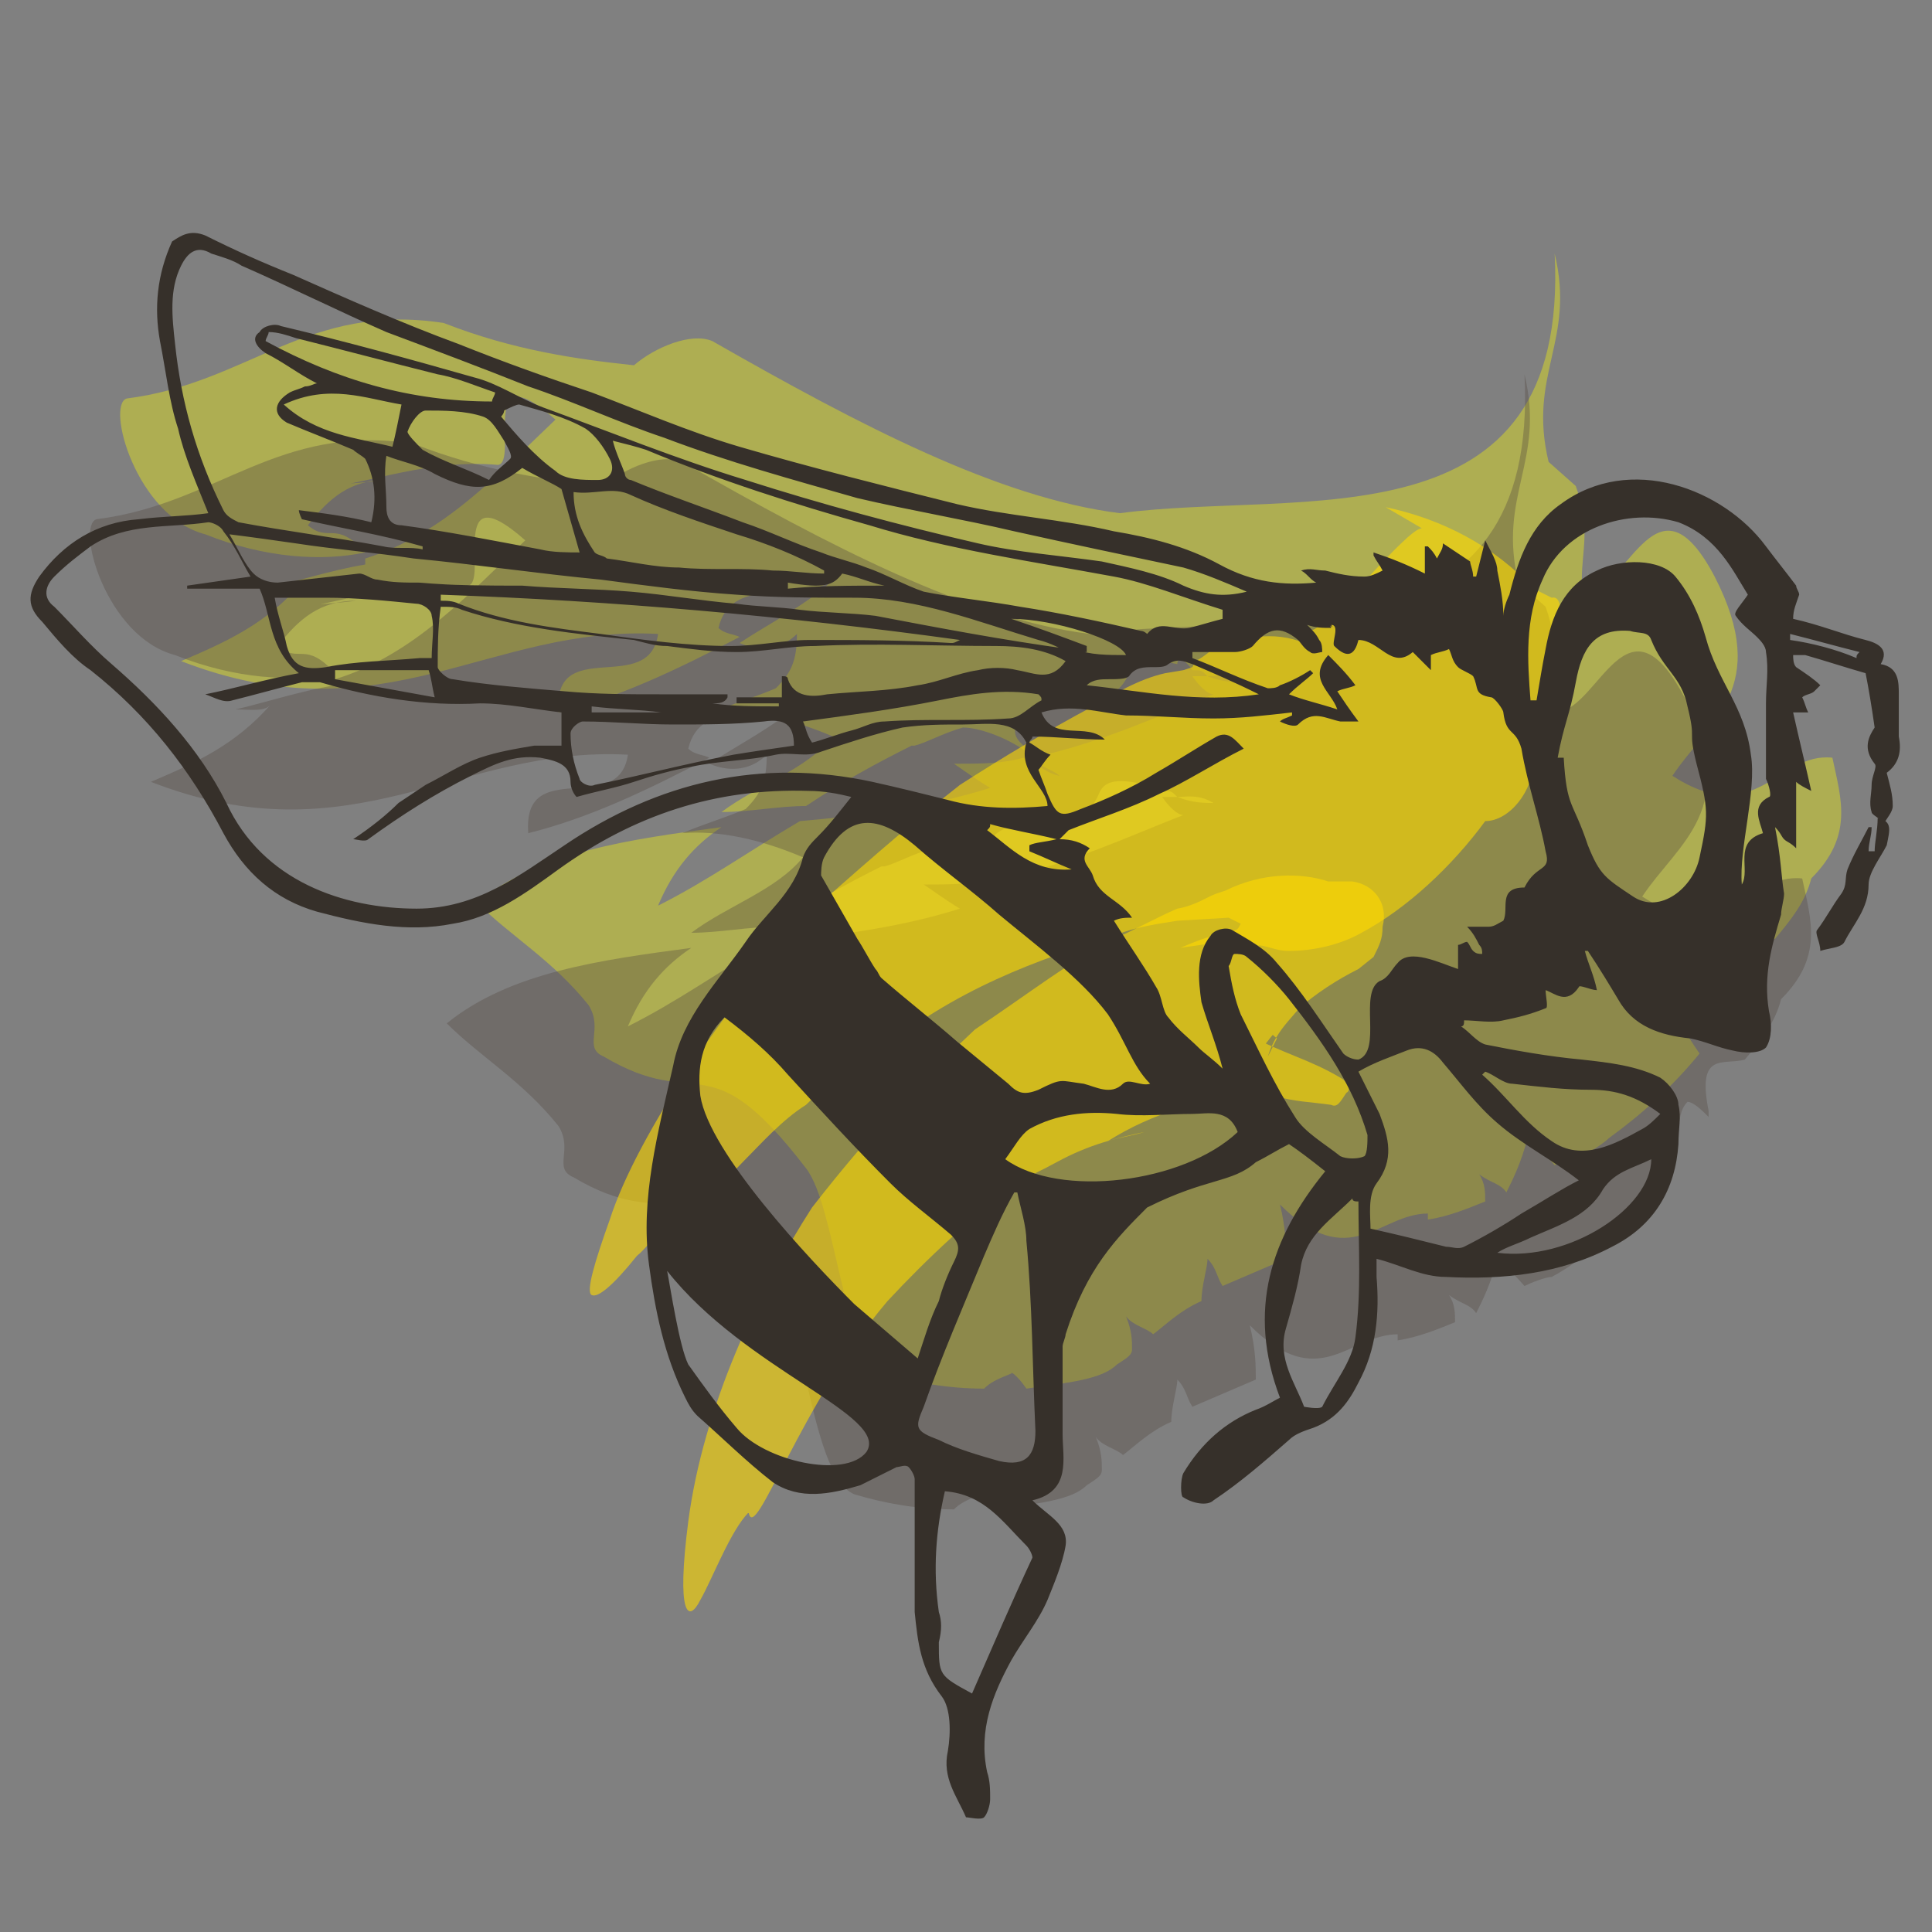
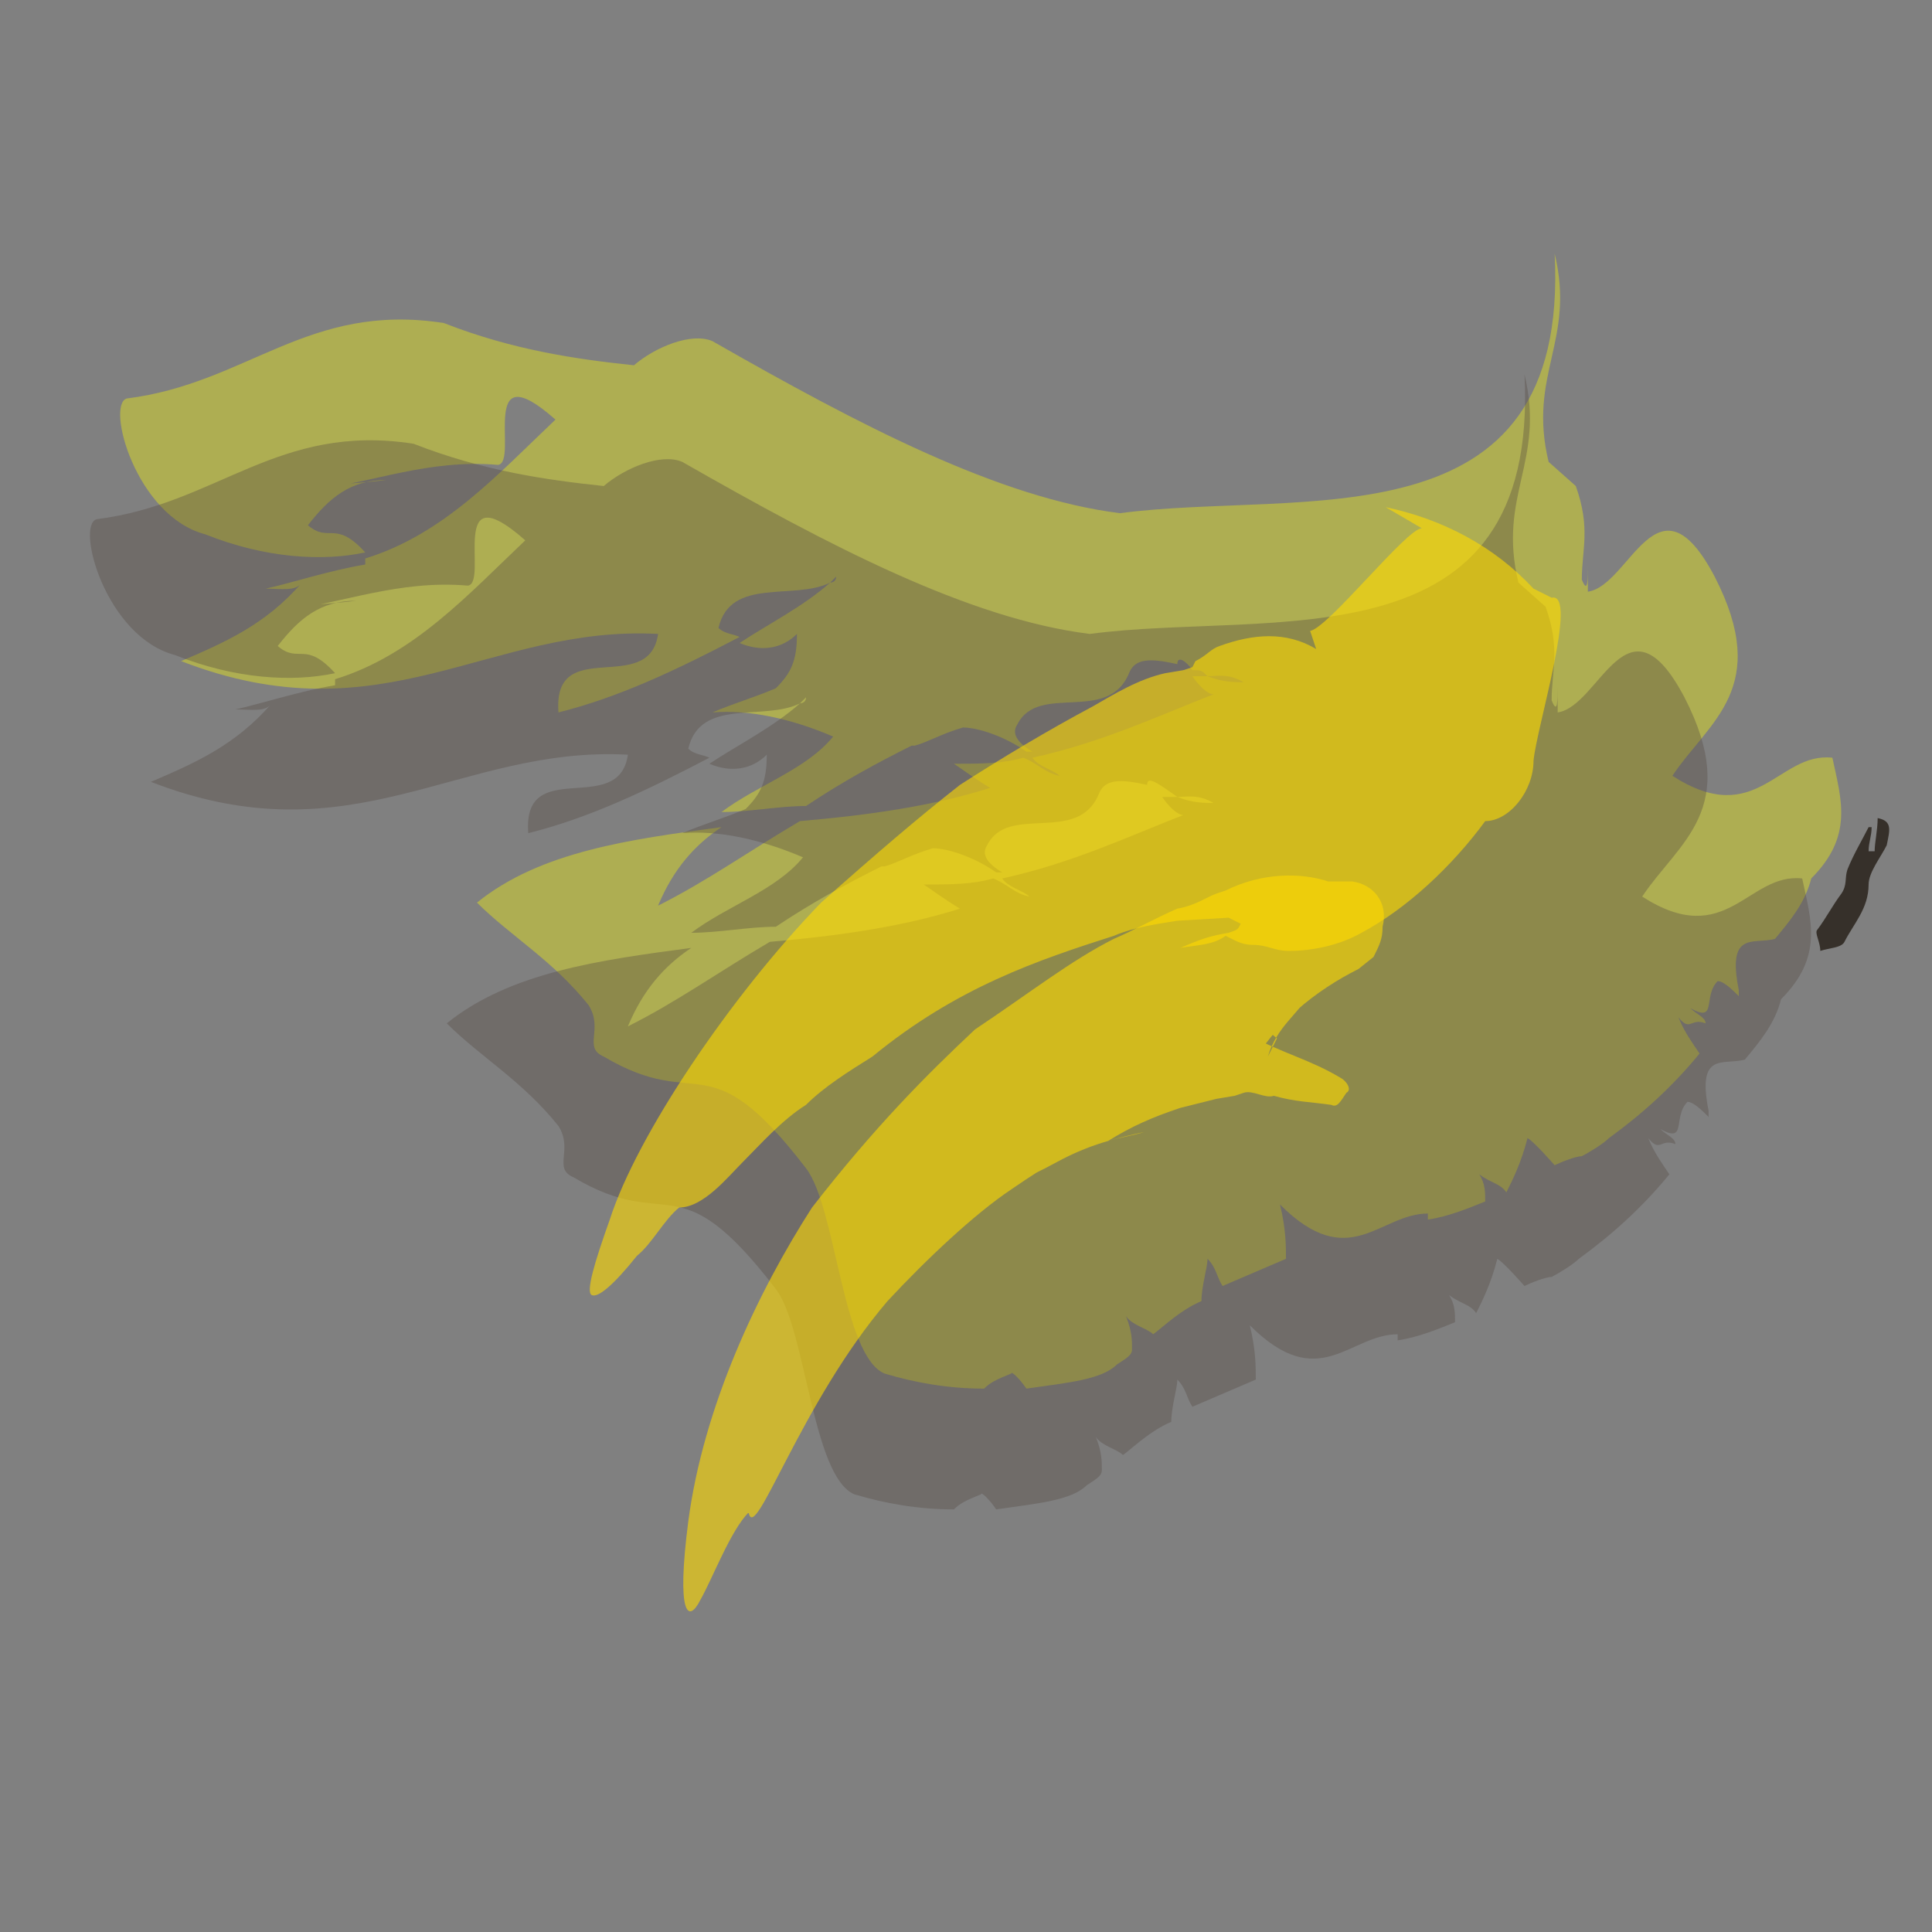
<svg xmlns="http://www.w3.org/2000/svg" version="1.1" id="Layer_1" x="0px" y="0px" viewBox="0 0 64 64" style="enable-background:new 0 0 64 64;" xml:space="preserve">
  <rect x="0" y="0" width="64" height="64" fill="#808080" stroke="none" />
  <style type="text/css">
	.st0{display:none;}
	.st1{display:inline;fill:#ECE9E0;}
	.st2{opacity:0.6;}
	.st3{fill:#FFFF00;}
	.st4{fill:#534741;}
	.st5{opacity:0.6;fill:#FFDA00;enable-background:new    ;}
	.st6{fill:#36302A;}
</style>
  <g id="background" class="st0">
    <rect x="-1" class="st1" width="66" height="66" />
  </g>
  <g id="Layer_2">
    <g id="color">
      <g class="st2">
        <g class="st2">
          <g>
            <g>
              <g>
                <path class="st3" d="M60,29.1c-0.2,0.8-0.7,1.4-1.2,2c-0.7,0.2-1.6-0.3-1.2,1.7V33c-0.2-0.2-0.5-0.5-0.7-0.5         c-0.5,0.5,0,1.4-0.9,0.9c0.2,0.2,0.5,0.3,0.5,0.5c-0.5-0.2-0.5,0.3-0.9-0.2c0.2,0.5,0.5,0.9,0.7,1.2c-0.9,1.1-1.9,2-3,2.8         c-0.2,0.2-0.7,0.5-0.9,0.6c-0.2,0-0.7,0.2-0.9,0.3c0,0-0.7-0.8-0.9-0.9c-0.2,0.8-0.5,1.4-0.7,1.8c-0.2-0.3-0.5-0.3-0.9-0.6         c0.2,0.3,0.2,0.6,0.2,0.9c-0.5,0.2-1.2,0.5-1.9,0.6v-0.2c-1.6,0-2.6,2-4.9-0.3c0.2,0.8,0.2,1.4,0.2,1.8         c-0.7,0.3-1.4,0.6-2.1,0.9c-0.2-0.3-0.2-0.6-0.5-0.9c0,0.3-0.2,0.9-0.2,1.4c-0.7,0.3-1.2,0.8-1.6,1.1         c-0.2-0.2-0.7-0.3-0.9-0.6c0.2,0.5,0.2,0.8,0.2,1.1c0,0.2-0.2,0.3-0.5,0.5c-0.5,0.5-1.6,0.6-3,0.8c-0.2-0.3-0.5-0.6-0.5-0.5         c-0.5,0.2-0.7,0.3-0.9,0.5c-1.2,0-2.3-0.2-3.3-0.5c-1.4-0.6-1.6-5.5-2.6-6.8c-3.3-4.3-3.5-1.8-6.7-3.7         c-0.7-0.3,0-0.9-0.5-1.7c-1.2-1.5-2.6-2.3-3.7-3.4c2.1-1.7,5.1-2.1,8.1-2.5C23,28,22.3,28.8,21.8,30c1.6-0.8,3-1.8,4.7-2.8         c2.3-0.2,4.4-0.5,6.3-1.1c-0.5-0.3-0.9-0.6-1.2-0.8c0.9,0,1.6,0,2.3-0.2c0.5,0.2,0.7,0.5,1.2,0.6c-0.2-0.2-0.7-0.3-0.9-0.6         c2.3-0.5,4.2-1.4,6-2.1c-0.2,0-0.5-0.3-0.7-0.6c0.2,0,0.2,0,0.5,0c0.5,0.2,0.9,0.2,1.2,0.2c-0.5-0.3-0.9-0.2-1.2-0.2         c-0.2-0.2-0.2-0.2-0.5-0.2C39.3,21.9,39,21.7,39,22c-0.9-0.2-1.4-0.2-1.6,0.3c-0.7,1.7-3,0.3-3.7,1.7c-0.2,0.3,0,0.6,0.5,0.9         H34c-0.7-0.5-1.6-0.8-2.1-0.8c-0.7,0.2-1.2,0.5-1.6,0.6H30h0.2c-1.2,0.6-2.3,1.2-3.5,2c-0.9,0-1.9,0.2-2.8,0.2         c1.2-0.9,2.8-1.4,3.7-2.5c-1.4-0.6-2.8-0.9-4-0.8c0.7-0.3,1.4-0.5,2.1-0.8c0.5-0.5,0.7-0.9,0.7-1.8c-0.5,0.5-1.2,0.6-1.9,0.3         c0.9-0.6,2.1-1.2,3-2c0,0,0.2,0,0.2-0.2l-0.2,0.2c-1.2,0.6-3.3-0.2-3.7,1.5c0.2,0.2,0.5,0.2,0.7,0.3c-2.1,1.1-4,2-6,2.5         c-0.2-2.6,3-0.5,3.3-2.6c-5.6-0.3-9.1,3.5-15.8,0.9c1.4-0.6,2.8-1.2,4-2.6c-0.2,0.3-0.7,0.2-1.2,0.2c0.9-0.2,2.1-0.6,3.3-0.8         c0-0.2,0-0.2,0-0.2c2.6-0.8,4.4-2.8,6.3-4.6c-2.6-2.3-1.2,1.4-1.9,1.5c-2.3-0.2-4.2,0.6-6,0.8c0.7-0.2,1.6-0.2,2.3-0.3         c-1.2,0-1.9,0.6-2.6,1.5c0.7,0.6,0.9-0.2,1.9,0.9c-1.4,0.3-3.3,0.2-5.3-0.6c-2.3-0.6-3.3-4.3-2.6-4.5c4-0.5,6-3.2,10.5-2.5         c2.3,0.9,4.4,1.2,6.3,1.4c0.7-0.6,1.9-1.1,2.6-0.8c4.9,2.8,9.5,5.2,13.5,5.7c6-0.8,14.9,1.2,14.4-8.6c0.7,2.9-0.9,4-0.2,6.9         l0.9,0.8c0.5,1.4,0.2,2.1,0.2,3.1c0.2,0.5,0.2,0,0.2-0.5c0,0.5,0,0.5,0,0.9c1.4-0.2,2.3-4.1,4.2-0.5c1.9,3.7-0.2,4.8-1.4,6.6         c2.8,1.8,3.5-0.8,5.3-0.6C61,26.5,61.4,27.7,60,29.1z" />
              </g>
            </g>
          </g>
        </g>
      </g>
      <g class="st2">
        <g class="st2">
          <g>
            <g>
              <g>
-                 <path class="st4" d="M59,33.1c-0.2,0.8-0.7,1.4-1.2,2c-0.7,0.2-1.6-0.3-1.2,1.7V37c-0.2-0.2-0.5-0.5-0.7-0.5         c-0.5,0.5,0,1.4-0.9,0.9c0.2,0.2,0.5,0.3,0.5,0.5c-0.5-0.2-0.5,0.3-0.9-0.2c0.2,0.5,0.5,0.9,0.7,1.2c-0.9,1.1-1.9,2-3,2.8         c-0.2,0.2-0.7,0.5-0.9,0.6c-0.2,0-0.7,0.2-0.9,0.3c0,0-0.7-0.8-0.9-0.9c-0.2,0.8-0.5,1.4-0.7,1.8c-0.2-0.3-0.5-0.3-0.9-0.6         c0.2,0.3,0.2,0.6,0.2,0.9c-0.5,0.2-1.2,0.5-1.9,0.6v-0.2c-1.6,0-2.6,2-4.9-0.3c0.2,0.8,0.2,1.4,0.2,1.8         c-0.7,0.3-1.4,0.6-2.1,0.9c-0.2-0.3-0.2-0.6-0.5-0.9c0,0.3-0.2,0.9-0.2,1.4c-0.7,0.3-1.2,0.8-1.6,1.1         c-0.2-0.2-0.7-0.3-0.9-0.6c0.2,0.5,0.2,0.8,0.2,1.1c0,0.2-0.2,0.3-0.5,0.5c-0.5,0.5-1.6,0.6-3,0.8c-0.2-0.3-0.5-0.6-0.5-0.5         c-0.5,0.2-0.7,0.3-0.9,0.5c-1.2,0-2.3-0.2-3.3-0.5c-1.4-0.6-1.6-5.5-2.6-6.8c-3.3-4.3-3.5-1.8-6.7-3.7         c-0.7-0.3,0-0.9-0.5-1.7c-1.2-1.5-2.6-2.3-3.7-3.4c2.1-1.7,5.1-2.1,8.1-2.5C22,32,21.3,32.8,20.8,34c1.6-0.8,3-1.8,4.7-2.8         c2.3-0.2,4.4-0.5,6.3-1.1c-0.5-0.3-0.9-0.6-1.2-0.8c0.9,0,1.6,0,2.3-0.2c0.5,0.2,0.7,0.5,1.2,0.6c-0.2-0.2-0.7-0.3-0.9-0.6         c2.3-0.5,4.2-1.4,6-2.1c-0.2,0-0.5-0.3-0.7-0.6c0.2,0,0.2,0,0.5,0c0.5,0.2,0.9,0.2,1.2,0.2c-0.5-0.3-0.9-0.2-1.2-0.2         c-0.2-0.2-0.2-0.2-0.5-0.2C38.3,25.9,38,25.7,38,26c-0.9-0.2-1.4-0.2-1.6,0.3c-0.7,1.7-3,0.3-3.7,1.7c-0.2,0.3,0,0.6,0.5,0.9         H33c-0.7-0.5-1.6-0.8-2.1-0.8c-0.7,0.2-1.2,0.5-1.6,0.6H29h0.2c-1.2,0.6-2.3,1.2-3.5,2c-0.9,0-1.9,0.2-2.8,0.2         c1.2-0.9,2.8-1.4,3.7-2.5c-1.4-0.6-2.8-0.9-4-0.8c0.7-0.3,1.4-0.5,2.1-0.8c0.5-0.5,0.7-0.9,0.7-1.8c-0.5,0.5-1.2,0.6-1.9,0.3         c0.9-0.6,2.1-1.2,3-2c0,0,0.2,0,0.2-0.2l-0.2,0.2c-1.2,0.6-3.3-0.2-3.7,1.5c0.2,0.2,0.5,0.2,0.7,0.3c-2.1,1.1-4,2-6,2.5         c-0.2-2.6,3-0.5,3.3-2.6c-5.6-0.3-9.1,3.5-15.8,0.9c1.4-0.6,2.8-1.2,4-2.6c-0.2,0.3-0.7,0.2-1.2,0.2c0.9-0.2,2.1-0.6,3.3-0.8         c0-0.2,0-0.2,0-0.2c2.6-0.8,4.4-2.8,6.3-4.6c-2.6-2.3-1.2,1.4-1.9,1.5c-2.3-0.2-4.2,0.6-6,0.8c0.7-0.2,1.6-0.2,2.3-0.3         c-1.2,0-1.9,0.6-2.6,1.5c0.7,0.6,0.9-0.2,1.9,0.9c-1.4,0.3-3.3,0.2-5.3-0.6c-2.3-0.6-3.3-4.3-2.6-4.5c4-0.5,6-3.2,10.5-2.5         c2.3,0.9,4.4,1.2,6.3,1.4c0.7-0.6,1.9-1.1,2.6-0.8c4.9,2.8,9.5,5.2,13.5,5.7c6-0.8,14.9,1.2,14.4-8.6c0.7,2.9-0.9,4-0.2,6.9         l0.9,0.8c0.5,1.4,0.2,2.1,0.2,3.1c0.2,0.5,0.2,0,0.2-0.5c0,0.5,0,0.5,0,0.9c1.4-0.2,2.3-4.1,4.2-0.5c1.9,3.7-0.2,4.8-1.4,6.6         c2.8,1.8,3.5-0.8,5.3-0.6C60,30.5,60.4,31.7,59,33.1z" />
+                 <path class="st4" d="M59,33.1c-0.2,0.8-0.7,1.4-1.2,2c-0.7,0.2-1.6-0.3-1.2,1.7V37c-0.2-0.2-0.5-0.5-0.7-0.5         c-0.5,0.5,0,1.4-0.9,0.9c0.2,0.2,0.5,0.3,0.5,0.5c-0.5-0.2-0.5,0.3-0.9-0.2c0.2,0.5,0.5,0.9,0.7,1.2c-0.9,1.1-1.9,2-3,2.8         c-0.2,0.2-0.7,0.5-0.9,0.6c-0.2,0-0.7,0.2-0.9,0.3c0,0-0.7-0.8-0.9-0.9c-0.2,0.8-0.5,1.4-0.7,1.8c-0.2-0.3-0.5-0.3-0.9-0.6         c0.2,0.3,0.2,0.6,0.2,0.9c-0.5,0.2-1.2,0.5-1.9,0.6v-0.2c-1.6,0-2.6,2-4.9-0.3c0.2,0.8,0.2,1.4,0.2,1.8         c-0.7,0.3-1.4,0.6-2.1,0.9c-0.2-0.3-0.2-0.6-0.5-0.9c0,0.3-0.2,0.9-0.2,1.4c-0.7,0.3-1.2,0.8-1.6,1.1         c-0.2-0.2-0.7-0.3-0.9-0.6c0.2,0.5,0.2,0.8,0.2,1.1c0,0.2-0.2,0.3-0.5,0.5c-0.5,0.5-1.6,0.6-3,0.8c-0.2-0.3-0.5-0.6-0.5-0.5         c-0.5,0.2-0.7,0.3-0.9,0.5c-1.2,0-2.3-0.2-3.3-0.5c-1.4-0.6-1.6-5.5-2.6-6.8c-3.3-4.3-3.5-1.8-6.7-3.7         c-0.7-0.3,0-0.9-0.5-1.7c-1.2-1.5-2.6-2.3-3.7-3.4c2.1-1.7,5.1-2.1,8.1-2.5C22,32,21.3,32.8,20.8,34c1.6-0.8,3-1.8,4.7-2.8         c2.3-0.2,4.4-0.5,6.3-1.1c-0.5-0.3-0.9-0.6-1.2-0.8c0.9,0,1.6,0,2.3-0.2c0.5,0.2,0.7,0.5,1.2,0.6c-0.2-0.2-0.7-0.3-0.9-0.6         c2.3-0.5,4.2-1.4,6-2.1c-0.2,0-0.5-0.3-0.7-0.6c0.2,0,0.2,0,0.5,0c0.5,0.2,0.9,0.2,1.2,0.2c-0.5-0.3-0.9-0.2-1.2-0.2         C38.3,25.9,38,25.7,38,26c-0.9-0.2-1.4-0.2-1.6,0.3c-0.7,1.7-3,0.3-3.7,1.7c-0.2,0.3,0,0.6,0.5,0.9         H33c-0.7-0.5-1.6-0.8-2.1-0.8c-0.7,0.2-1.2,0.5-1.6,0.6H29h0.2c-1.2,0.6-2.3,1.2-3.5,2c-0.9,0-1.9,0.2-2.8,0.2         c1.2-0.9,2.8-1.4,3.7-2.5c-1.4-0.6-2.8-0.9-4-0.8c0.7-0.3,1.4-0.5,2.1-0.8c0.5-0.5,0.7-0.9,0.7-1.8c-0.5,0.5-1.2,0.6-1.9,0.3         c0.9-0.6,2.1-1.2,3-2c0,0,0.2,0,0.2-0.2l-0.2,0.2c-1.2,0.6-3.3-0.2-3.7,1.5c0.2,0.2,0.5,0.2,0.7,0.3c-2.1,1.1-4,2-6,2.5         c-0.2-2.6,3-0.5,3.3-2.6c-5.6-0.3-9.1,3.5-15.8,0.9c1.4-0.6,2.8-1.2,4-2.6c-0.2,0.3-0.7,0.2-1.2,0.2c0.9-0.2,2.1-0.6,3.3-0.8         c0-0.2,0-0.2,0-0.2c2.6-0.8,4.4-2.8,6.3-4.6c-2.6-2.3-1.2,1.4-1.9,1.5c-2.3-0.2-4.2,0.6-6,0.8c0.7-0.2,1.6-0.2,2.3-0.3         c-1.2,0-1.9,0.6-2.6,1.5c0.7,0.6,0.9-0.2,1.9,0.9c-1.4,0.3-3.3,0.2-5.3-0.6c-2.3-0.6-3.3-4.3-2.6-4.5c4-0.5,6-3.2,10.5-2.5         c2.3,0.9,4.4,1.2,6.3,1.4c0.7-0.6,1.9-1.1,2.6-0.8c4.9,2.8,9.5,5.2,13.5,5.7c6-0.8,14.9,1.2,14.4-8.6c0.7,2.9-0.9,4-0.2,6.9         l0.9,0.8c0.5,1.4,0.2,2.1,0.2,3.1c0.2,0.5,0.2,0,0.2-0.5c0,0.5,0,0.5,0,0.9c1.4-0.2,2.3-4.1,4.2-0.5c1.9,3.7-0.2,4.8-1.4,6.6         c2.8,1.8,3.5-0.8,5.3-0.6C60,30.5,60.4,31.7,59,33.1z" />
              </g>
            </g>
          </g>
        </g>
      </g>
      <path class="st5" d="M40.7,30.4c0.2,0.1,0.2,0.1,0.4,0.2c-0.1,0.2-0.1,0.2-0.4,0.3c-0.6,0.1-0.9,0.2-1.6,0.5    c0.6-0.1,1.1-0.1,1.5-0.4l0.2,0.1c0.2,0.1,0.4,0.2,0.7,0.2c0.5,0,0.7,0.2,1.2,0.2c0.8,0,1.7-0.2,2.4-0.6c1.5-0.8,3-2.2,4.1-3.7    c0.8,0,1.6-1,1.6-2c0.1-1.1,1.5-5.6,0.6-5.4c-0.2-0.1-0.4-0.2-0.6-0.3c-1.3-1.4-3-2.3-4.9-2.7l1.2,0.7c-0.5,0-3.1,3.3-3.7,3.4    l0.2,0.6c-1-0.6-2.1-0.5-3.2-0.1c-0.3,0.1-0.4,0.3-0.8,0.5l-0.1,0.2l0,0l-0.3,0.1l-0.6,0.1c-0.9,0.2-1.7,0.7-2.4,1.1    c-1.5,0.8-3,1.7-4.4,2.6c-1.4,1.1-2.8,2.3-4.6,3.9c-3,3.1-6.1,7.7-7,10.5c-0.5,1.4-0.8,2.4-0.6,2.5c0.2,0.1,0.7-0.3,1.5-1.3    c0.5-0.4,0.9-1.2,1.4-1.6c0.8,0,1.6-1,2.1-1.5c0.6-0.6,1.3-1.4,2.1-1.9c0.6-0.6,1.4-1.1,2.2-1.6c2.8-2.3,5.5-3.2,8-4    c0.7-0.3,1.5-0.4,2.1-0.5L40.7,30.4L40.7,30.4z" />
      <path class="st5" d="M44.4,35.7c-1-0.6-1.9-0.8-3-1.4V34v1.4l0,0c0.8-1.5,2.2-2.6,3.6-3.3l0.5-0.4c0.2-0.4,0.3-0.6,0.3-1    c0.2-0.8-0.3-1.4-1-1.5H44c-0.9-0.3-2.2-0.3-3.4,0.3c0,0,0,0-0.3,0.1C40,29.7,39.6,30,39,30.1c-0.7,0.3-1.4,0.7-2.1,1    c-1.4,0.7-2.8,1.8-4.6,3c-1.6,1.5-3.3,3.2-5.4,5.9c-1.8,2.8-3.6,6.6-4.1,10.4c-0.4,3.1,0,3.4,0.4,2.6c0.4-0.7,1-2.3,1.6-2.9    c0.2,1.1,1.7-3.6,4.6-7c1.3-1.4,2.9-2.9,4.1-3.7c1.3-0.9,2.4-1.5,3.5-2.1c1.9-1.1,4.4-1.7,4.1-2.1c0.2-0.4,0.5-0.9,0.5-1.4    l0.7,0.6c-0.1,0.2-0.2,0.4-0.3,0.6c0.3-1,1-1.4,1.4-2.1l0.8-0.5l-0.6-2.3l-0.5,0.4l0.1,0.3c-1,0.9-1.5,1.8-2.7,2.6    c-2.1,1-4,1.9-6.5,4.1c-1,0.9-1.5,1.8-1.3,1.9c0.2,0.1,1.2-0.3,2.3-0.9c1.1-0.6,2-0.8,2.9-1c-0.3,0.1-0.9,0.2-1.2,0.3    c0.8-0.5,1.5-0.8,2.4-1.1l1.2-0.3l0.6-0.1l0.3-0.1l0,0c0.3-0.1,0.7,0.2,1,0.1c0.7,0.2,1.2,0.2,1.9,0.3c0.2,0.1,0.3-0.1,0.5-0.4    C44.8,36.1,44.6,35.8,44.4,35.7z" />
    </g>
    <g>
      <g>
-         <path class="st6" d="M59.1,29.6c0,0.2-0.1,0.5-0.1,0.7c-0.3,1-0.6,2-0.4,3.2c0.1,0.4,0.1,0.9-0.1,1.2c-0.2,0.2-0.7,0.2-1.1,0.1     c-0.5-0.1-0.9-0.3-1.4-0.4c-1-0.1-1.9-0.4-2.4-1.3c-0.3-0.5-0.6-1-1-1.6h-0.1c0.1,0.4,0.3,0.8,0.4,1.3c-0.2,0-0.6-0.2-0.6-0.1     c-0.4,0.6-0.8,0.2-1.1,0.1c0,0.2,0.1,0.6,0,0.6c-0.5,0.2-0.9,0.3-1.4,0.4c-0.4,0.1-0.9,0-1.3,0c0,0.1,0,0.2-0.1,0.2     c0.3,0.2,0.5,0.5,0.8,0.6c1,0.2,2.1,0.4,3.2,0.5c0.9,0.1,1.8,0.2,2.6,0.6c0.3,0.2,0.6,0.6,0.6,0.9c0.1,0.4,0,0.8,0,1.3     c-0.1,1.5-0.8,2.7-2.2,3.4c-1.7,0.9-3.6,1.1-5.5,1c-0.8,0-1.5-0.4-2.3-0.6c0,0.1,0,0.3,0,0.6c0.1,1.2,0,2.4-0.6,3.5     c-0.3,0.6-0.7,1.2-1.5,1.5c-0.3,0.1-0.6,0.2-0.8,0.4c-0.8,0.7-1.6,1.4-2.5,2c-0.2,0.2-0.7,0.1-1-0.1c-0.1,0-0.1-0.6,0-0.8     c0.6-1,1.4-1.7,2.4-2.1c0.3-0.1,0.6-0.3,0.8-0.4c-1.1-2.9-0.3-5.3,1.5-7.5c-0.5-0.4-0.9-0.7-1.2-0.9c-0.4,0.2-0.7,0.4-1.1,0.6     C40.8,39.2,40,39,38,40c-1,1-2,2-2.7,4.2c0,0.1-0.1,0.3-0.1,0.4c0,1,0,1.9,0,2.9c0,0.8,0.3,1.9-1,2.2c0.5,0.5,1.2,0.8,1.1,1.5     c-0.1,0.6-0.4,1.3-0.6,1.8c-0.3,0.7-0.8,1.3-1.2,2c-0.6,1.1-1.1,2.3-0.8,3.7c0.1,0.3,0.1,0.6,0.1,0.9c0,0.2-0.1,0.5-0.2,0.6     c-0.1,0.1-0.5,0-0.6,0c-0.3-0.7-0.8-1.3-0.6-2.2c0.1-0.6,0.1-1.4-0.2-1.8c-0.7-0.9-0.8-1.8-0.9-2.8c0-1.5,0-2.9,0-4.4     c0-0.1-0.1-0.3-0.2-0.4c-0.1-0.1-0.3,0-0.4,0c-0.4,0.2-0.8,0.4-1.2,0.6c-1,0.3-2,0.5-2.9-0.1c-0.9-0.7-1.7-1.5-2.5-2.2     c-0.2-0.2-0.3-0.4-0.4-0.6c-0.7-1.4-1-2.9-1.2-4.4c-0.3-2.2,0.3-4.4,0.8-6.6c0.3-1.6,1.5-2.8,2.4-4.1c0.6-0.9,1.6-1.6,1.9-2.8     c0.1-0.3,0.3-0.5,0.5-0.7c0.4-0.4,0.7-0.8,1.1-1.3c-0.4-0.1-0.9-0.2-1.4-0.2c-3.1-0.1-5.8,0.8-8.3,2.6c-1.1,0.8-2.2,1.6-3.5,1.8     c-1.5,0.3-3,0-4.5-0.4c-1.4-0.4-2.4-1.3-3.1-2.6c-1.1-2.1-2.5-3.9-4.4-5.4c-0.6-0.4-1.1-1-1.6-1.6c-0.5-0.5-0.5-0.9-0.1-1.5     c0.8-1.1,1.9-1.8,3.3-1.9c0.8-0.1,1.6-0.1,2.3-0.2c-0.4-1-0.8-1.9-1-2.8c-0.3-0.9-0.4-1.9-0.6-2.9C5.1,10.2,5.2,9.1,5.7,8     C6,7.8,6.3,7.6,6.8,7.8c1,0.5,1.9,0.9,2.9,1.3c1.8,0.8,3.6,1.6,5.5,2.3c1.5,0.6,2.9,1.1,4.4,1.6c1.6,0.6,3.2,1.3,4.9,1.8     c2.4,0.7,4.8,1.3,7.2,1.9c1.7,0.4,3.5,0.5,5.2,0.9c1.2,0.2,2.4,0.5,3.5,1.1s2.1,0.7,3.2,0.6c-0.2-0.1-0.3-0.3-0.5-0.4     c0.3-0.1,0.5,0,0.8,0c0.4,0.1,0.8,0.2,1.3,0.2c0.2,0,0.4-0.1,0.6-0.2c-0.1-0.2-0.2-0.3-0.3-0.5v-0.1c0.6,0.2,1.1,0.4,1.7,0.7     c0-0.3,0-0.6,0-0.9h0.1c0.1,0.1,0.2,0.2,0.3,0.4c0.1-0.2,0.2-0.3,0.2-0.5c0.3,0.2,0.6,0.4,0.9,0.6c0,0.1,0.1,0.3,0.1,0.5h0.1     c0.1-0.4,0.2-0.8,0.3-1.2c0.2,0.4,0.4,0.7,0.4,1c0.1,0.5,0.2,1,0.2,1.5c0-0.2,0.1-0.5,0.2-0.7c0.3-1.2,0.7-2.3,1.7-3     c2.3-1.7,5.4-0.5,6.8,1.4c0.3,0.4,0.7,0.9,1,1.3c0,0.1,0.1,0.2,0.1,0.3c-0.1,0.3-0.2,0.5-0.2,0.8c0.9,0.2,1.6,0.5,2.4,0.7     c0.4,0.1,0.8,0.3,0.5,0.8c0.6,0.1,0.6,0.6,0.6,1c0,0.5,0,1,0,1.4c0.1,0.5,0,0.9-0.4,1.2c0.1,0.4,0.2,0.7,0.2,1.1     c0,0.2-0.2,0.4-0.3,0.6C62.3,27.1,62,27,62,26.9c-0.1-0.3,0-0.6,0-0.9s0.2-0.6,0.1-0.7c-0.4-0.5-0.2-0.9,0-1.2     c-0.1-0.7-0.2-1.3-0.3-1.8c-0.7-0.2-1.3-0.4-2-0.6c-0.1,0-0.3,0-0.4,0c0,0.1,0,0.3,0.1,0.4c0.3,0.2,0.6,0.4,0.8,0.6     c-0.1,0.1-0.1,0.1-0.2,0.2C60,23,59.8,23,59.7,23.1c0.1,0.2,0.1,0.3,0.2,0.5c-0.2,0-0.3,0-0.5,0c0.2,0.9,0.4,1.7,0.6,2.6     c-0.2-0.1-0.4-0.2-0.5-0.3c0,0.7,0,1.4,0,2.2c-0.2-0.2-0.3-0.2-0.4-0.3c-0.1-0.1-0.1-0.2-0.3-0.4C59,28.4,59,29,59.1,29.6z      M37.3,21.7c-0.2-0.5-2.4-1.2-3.8-1.2c0.9,0.3,1.7,0.6,2.5,0.9c0,0.1,0,0.1,0,0.2c-0.2,0-0.3,0.1-0.5,0.1     c-0.3-0.2-0.7-0.4-1.1-0.5c-2-0.6-4-1.4-6.1-1.4c-1.3,0-2.6,0-3.9-0.1c-1.5-0.1-3-0.3-4.5-0.5c-2.1-0.2-4.1-0.5-6.2-0.7     c-1.3-0.2-2.6-0.3-3.9-0.5c-0.7-0.1-1.4-0.2-2.2-0.3c0.3,0.5,0.5,1,0.8,1.3c0.2,0.2,0.5,0.3,0.8,0.3c0.9-0.1,1.8-0.2,2.7-0.3     c0.2,0,0.4,0.2,0.6,0.2c0.5,0.1,0.9,0.1,1.4,0.1c1.1,0.1,2.3,0.1,3.4,0.1c1.2,0.1,2.4,0.1,3.6,0.2s2.3,0.3,3.5,0.4     c0.7,0.1,1.4,0.1,2.1,0.2c0.8,0.1,1.7,0.1,2.5,0.2c2.1,0.4,4.2,0.8,6.4,1.1c0.1,0,0.1,0,0.2,0C36.1,21.7,36.7,21.7,37.3,21.7z      M22.1,42.1c0.1,0.5,0.4,2.5,0.7,3.1c0.5,0.7,1,1.4,1.6,2.1c0.9,1.1,3.6,1.7,4.3,0.8C29.5,46.9,24.7,45.4,22.1,42.1z M30.4,45     c0.2-0.6,0.4-1.3,0.7-1.9c0.1-0.4,0.3-0.9,0.5-1.3c0.2-0.4,0.2-0.6-0.1-0.9c-0.7-0.6-1.4-1.1-2-1.7c-1.2-1.2-2.3-2.4-3.4-3.6     c-0.6-0.7-1.3-1.3-2.1-1.9c-0.8,0.8-0.9,1.7-0.8,2.6c0.3,1.9,3.6,5.4,5.1,6.9L30.4,45z M36.1,28.1c-0.4,0.4,0,0.6,0.1,0.9     c0.2,0.7,0.9,0.8,1.3,1.4c-0.2,0-0.4,0-0.6,0.1c0.5,0.8,1,1.5,1.4,2.2c0.2,0.3,0.2,0.8,0.4,1c0.3,0.4,0.7,0.7,1,1     c0.2,0.2,0.5,0.4,0.8,0.7c-0.2-0.8-0.5-1.5-0.7-2.2c-0.1-0.7-0.2-1.6,0.3-2.2c0.1-0.2,0.5-0.3,0.7-0.2c0.5,0.3,1.1,0.6,1.5,1.1     c0.8,0.9,1.5,2,2.2,3c0.1,0.1,0.3,0.2,0.5,0.2c0.8-0.3,0-2.2,0.7-2.6c0.3-0.1,0.4-0.4,0.6-0.6c0.4-0.5,1.4,0,2,0.2     c0-0.3,0-0.6,0-0.8c0.1,0,0.2-0.1,0.3-0.1c0.1,0.1,0.1,0.2,0.2,0.3c0.1,0.1,0.2,0.1,0.3,0.1c0-0.1,0-0.2-0.1-0.3     c-0.1-0.2-0.2-0.4-0.4-0.6c0.3,0,0.5,0,0.7,0s0.3-0.1,0.5-0.2c0.2-0.4-0.2-1.1,0.7-1.1c0.4-0.8,0.9-0.5,0.7-1.2     c-0.2-1.1-0.6-2.2-0.8-3.4c-0.2-0.7-0.5-0.4-0.6-1.2c0-0.1-0.3-0.5-0.4-0.5c-0.6-0.1-0.4-0.3-0.6-0.7c-0.1-0.1-0.4-0.2-0.5-0.3     c-0.2-0.2-0.2-0.4-0.3-0.6c-0.2,0.1-0.4,0.1-0.6,0.2c0,0.2,0,0.4,0,0.5c-0.2-0.2-0.4-0.4-0.6-0.6c-0.7,0.6-1.1-0.4-1.8-0.4     c-0.1,0.4-0.3,0.7-0.8,0.2c-0.1-0.1,0.2-0.7-0.1-0.7c0.1,0.2-0.1-0.1,0,0.1c-0.3,0-0.5,0-0.8-0.1c0.2,0.2,0.3,0.3,0.4,0.5     c0.1,0.1,0.1,0.3,0.1,0.4c-0.1,0-0.3,0.1-0.4,0c-0.2-0.1-0.3-0.3-0.4-0.4c-0.6-0.5-1-0.4-1.5,0.2c-0.1,0.1-0.4,0.2-0.6,0.2     c-0.4,0-0.9,0-1.4,0c0,0.1,0,0.1,0,0.2c0.8,0.3,1.6,0.7,2.5,1c0.1,0,0.3,0,0.4-0.1c0.3-0.1,0.7-0.3,1-0.5l0.1,0.1     c-0.2,0.2-0.5,0.4-0.8,0.7c0.5,0.2,1,0.3,1.6,0.5c-0.2-0.6-1-1-0.3-1.8c0.3,0.3,0.6,0.6,0.9,1c-0.2,0.1-0.4,0.1-0.6,0.2     c0.2,0.3,0.4,0.6,0.7,1c-0.3,0-0.4,0-0.6,0c-0.5-0.1-0.9-0.4-1.4,0.1c-0.1,0.1-0.4,0-0.6-0.1c0.1-0.1,0.2-0.1,0.4-0.2v-0.1     c-0.9,0.1-1.7,0.2-2.6,0.2c-1,0-1.9-0.1-2.9-0.1c-0.9-0.1-1.8-0.4-2.8-0.1c0.4,1,1.5,0.3,2.1,0.9c-0.8,0-1.6-0.1-2.4-0.1     c0,0.1-0.1,0.1-0.1,0.2c0.2,0.1,0.4,0.3,0.7,0.4c-0.2,0.2-0.3,0.4-0.4,0.5c0.1,0.3,0.2,0.5,0.3,0.8c0.3,0.7,0.4,0.8,1.1,0.5     c0.8-0.3,1.7-0.7,2.5-1.2c0.7-0.4,1.3-0.8,2-1.2c0.4-0.2,0.6,0.1,0.9,0.4c-1,0.5-1.9,1.1-2.8,1.5c-1,0.5-2,0.8-3,1.2     c-0.1,0.1-0.2,0.2-0.3,0.3C35.5,27.8,35.8,27.9,36.1,28.1z M34,24.6c-0.4-0.8-1.3-0.6-2.1-0.6c-0.7,0-1.3,0-2,0.1     c-0.9,0.2-1.8,0.5-2.7,0.8c-0.5,0.2-1,0-1.5,0.1c-0.9,0.2-1.9,0.2-2.8,0.4c-0.6,0.1-1.3,0.3-1.9,0.5s-1.2,0.3-1.9,0.5     c-0.1-0.1-0.2-0.3-0.2-0.5c0-0.6-0.5-0.7-1-0.8c-0.9-0.1-1.5,0.2-2.3,0.6c-1.2,0.6-2.3,1.3-3.4,2.1c-0.1,0.1-0.4,0-0.5,0     c0.6-0.4,1.1-0.8,1.5-1.2c0.3-0.2,0.6-0.4,0.9-0.6c0.6-0.3,1.2-0.7,1.8-0.9c0.6-0.2,1.2-0.3,1.8-0.4c0.3,0,0.6,0,0.9,0     c0-0.4,0-0.7,0-1.1c-0.9-0.1-1.8-0.3-2.7-0.3c-1.8,0.1-3.6-0.2-5.3-0.7c-0.2,0-0.4,0-0.6,0c-0.8,0.2-1.5,0.4-2.3,0.6     c-0.3,0.1-0.6-0.1-0.9-0.2c1-0.2,2-0.5,3.1-0.7c-1-0.8-0.9-1.9-1.3-2.8c-0.8,0-1.6,0-2.4,0v-0.1c0.7-0.1,1.4-0.2,2.1-0.3     c-0.3-0.5-0.5-1-0.9-1.5c-0.1-0.2-0.4-0.3-0.5-0.3c-1.3,0.2-2.7,0-3.9,0.8c-0.4,0.3-0.8,0.6-1.2,1c-0.3,0.3-0.4,0.7,0,1     C2.4,20.7,3,21.4,3.7,22c1.5,1.3,2.9,2.8,3.8,4.6c1.2,2.6,3.9,3.5,6.3,3.5c2,0,3.4-1.1,4.9-2.1c3.1-2.1,6.5-2.9,10.2-2.1     c0.9,0.2,1.7,0.4,2.5,0.6c1.1,0.3,2.2,0.3,3.3,0.2C34.7,26.1,33.7,25.6,34,24.6z M36.7,33.6c-0.9-1.2-2.4-2.3-3.6-3.3     c-0.9-0.8-1.9-1.5-2.8-2.3c-1.2-1-2.2-1.1-3,0.4c-0.1,0.2-0.1,0.5-0.1,0.6c0.4,0.7,0.8,1.4,1.2,2.1c0.2,0.3,0.4,0.7,0.6,1     c0.1,0.1,0.1,0.2,0.2,0.3c0.8,0.7,1.7,1.4,2.5,2.1c0.6,0.5,1.1,0.9,1.7,1.4c0.3,0.3,0.5,0.4,1,0.2c0.8-0.4,0.7-0.3,1.5-0.2     c0.4,0.1,0.9,0.4,1.3,0c0.2-0.2,0.6,0.1,0.9,0C37.5,35.3,37.3,34.5,36.7,33.6z M10,17.2c0,0-0.1-0.2-0.1-0.3     c0.8,0.1,1.6,0.2,2.4,0.4c0.2-0.8,0.1-1.5-0.2-2.1c-0.1-0.1-0.3-0.2-0.4-0.3c-0.7-0.3-1.5-0.6-2.2-0.9c-0.5-0.3-0.4-0.7,0.1-1     c0.2-0.1,0.3-0.1,0.5-0.2c0.2,0,0.3-0.1,0.4-0.1c-0.6-0.3-1.1-0.7-1.7-1c-0.3-0.2-0.5-0.5-0.2-0.7c0.1-0.2,0.5-0.3,0.7-0.2     c2.1,0.5,4.3,1.1,6.4,1.7c0.8,0.2,1.5,0.7,2.3,1c2.2,0.8,4.4,1.7,6.7,2.4c2.5,0.8,5.1,1.5,7.7,2.1c1.3,0.3,2.7,0.4,4.1,0.6     c0.9,0.2,1.9,0.4,2.7,0.8c0.7,0.3,1.3,0.4,2.1,0.2c-0.7-0.3-1.4-0.6-2.1-0.8c-1.9-0.4-3.8-0.8-5.6-1.2c-1.7-0.4-3.5-0.7-5.2-1.1     c-2.1-0.6-4.3-1.2-6.4-2c-1.5-0.5-3-1.2-4.5-1.7c-1.5-0.6-3.1-1.2-4.7-1.8C11.2,10.3,9.6,9.5,8,8.8C7.7,8.6,7.3,8.5,7,8.4     c-0.5-0.3-0.8,0-1,0.4c-0.4,0.8-0.3,1.7-0.2,2.6c0.2,1.9,0.7,3.7,1.6,5.5c0.1,0.2,0.3,0.3,0.5,0.4c1.6,0.3,3.2,0.5,4.8,0.8     c0.4,0.1,0.9,0,1.3,0.1v-0.1C12.6,17.7,11.3,17.5,10,17.2z M52.6,28c0.4,1,0.6,1.1,1.5,1.7s2-0.3,2.2-1.3     c0.3-1.4,0.3-1.6-0.1-3.1c-0.3-1.2,0-0.7-0.3-1.9c-0.2-1-0.8-1.2-1.2-2.2c-0.1-0.3-0.4-0.2-0.7-0.3c-1.2-0.1-1.6,0.6-1.8,1.7     s-0.4,1.4-0.6,2.5c0.1,0,0.1,0,0.2,0C51.9,26.8,52.1,26.5,52.6,28z M23.6,23.3C23.6,23.4,23.6,23.4,23.6,23.3     c0.7,0.1,1.4,0.1,2.2,0.1v-0.1c-0.5,0-0.9,0-1.4,0c0-0.1,0-0.1,0-0.2c0.5,0,1,0,1.5,0c0-0.2,0-0.4,0-0.7c0.1,0,0.2,0,0.2,0.1     c0.2,0.6,0.8,0.6,1.3,0.5c1-0.1,2-0.1,3-0.3c0.7-0.1,1.3-0.4,2-0.5c0.4-0.1,0.9-0.1,1.3,0c0.6,0.1,1.1,0.4,1.6-0.3     c-0.7-0.4-1.5-0.5-2.3-0.5c-2,0-4-0.1-6,0c-0.9,0-1.7,0.2-2.6,0.2c-0.8,0-1.5-0.1-2.3-0.2c-0.4,0-0.7-0.1-1.1-0.2     c-1.9-0.2-3.9-0.4-5.7-1c-0.2-0.1-0.4-0.1-0.7-0.1c-0.1,0.7-0.1,1.4-0.1,2c0,0.1,0.3,0.4,0.5,0.4c1.2,0.2,2.5,0.3,3.7,0.4     c1.1,0.1,2.1,0.1,3.2,0.1c0.7,0,1.4,0,2.2,0v0.1C24,23.3,23.8,23.3,23.6,23.3z M36.9,19.1c-2.7-0.5-5.5-0.9-8.1-1.7     c-2.5-0.7-5-1.5-7.4-2.5c-0.3-0.1-0.7-0.2-1.1-0.3c0.1,0.4,0.3,0.8,0.4,1.1c0,0.1,0.1,0.2,0.2,0.2c1.2,0.5,2.4,0.9,3.7,1.4     c0.9,0.3,1.7,0.7,2.6,1c0.5,0.2,1,0.3,1.5,0.5c0.6,0.2,1.3,0.6,1.9,0.8c1,0.2,2.1,0.3,3.2,0.5c1.3,0.2,2.7,0.5,4,0.8     c0.1,0,0.2,0.1,0.2,0.1c0.4-0.5,0.9-0.1,1.4-0.2c0.4-0.1,0.7-0.2,1.1-0.3c0-0.1,0-0.2,0-0.3C39.2,19.8,38,19.3,36.9,19.1z      M45.7,36.9c0.3,0.8,0.5,1.5-0.1,2.3c-0.3,0.4-0.2,1.1-0.2,1.5c0.9,0.2,1.7,0.4,2.5,0.6c0.2,0,0.4,0.1,0.6,0     c0.6-0.3,1.3-0.7,1.9-1.1c0.7-0.4,1.3-0.8,1.9-1.1c-0.9-0.7-1.9-1.2-2.7-1.9c-0.7-0.6-1.2-1.3-1.8-2c-0.3-0.4-0.7-0.6-1.2-0.4     c-0.5,0.2-1.1,0.4-1.6,0.7C45.3,36.1,45.5,36.5,45.7,36.9z M51.2,21.5c0.2-1.1,0.6-2.1,1.7-2.6c0.8-0.4,2.1-0.4,2.6,0.2     s0.8,1.3,1,2c0.4,1.5,1.3,2.3,1.5,3.9c0.2,1.2-0.4,3.1-0.3,4.3c0.3-0.5-0.3-1.4,0.7-1.7c-0.1-0.4-0.4-0.9,0.2-1.2     c0.1,0,0-0.4-0.1-0.6c0-0.4,0-0.7,0-1.1c0-0.5,0-1,0-1.4c0-0.6,0.1-1.1,0-1.7c0-0.2-0.2-0.4-0.3-0.5c-0.2-0.2-0.5-0.4-0.7-0.7     c-0.1-0.1,0.2-0.4,0.4-0.7c-0.5-0.8-1-1.9-2.3-2.4c-1.7-0.5-3.8,0.2-4.5,1.9c-0.6,1.3-0.5,2.7-0.4,4c0.1,0,0.1,0,0.2,0     C51,22.6,51.1,22,51.2,21.5z M32.6,41.6c-0.7,1.7-1.4,3.3-2,5c-0.3,0.7-0.3,0.8,0.5,1.1c0.6,0.3,1.3,0.5,2,0.7     c0.9,0.2,1.2-0.2,1.2-1c-0.1-2.1-0.1-4.2-0.3-6.3c0-0.5-0.2-1.1-0.3-1.6h-0.1C33.2,40.2,32.9,40.9,32.6,41.6z M34.2,51.6     c0-0.1-0.1-0.3-0.2-0.4c-0.8-0.8-1.4-1.7-2.7-1.8c-0.3,1.3-0.4,2.6-0.2,4c0.1,0.3,0.1,0.6,0,1c0,1.1,0,1.1,1.1,1.7     C32.9,54.5,33.5,53.1,34.2,51.6z M41,37.5c-0.3-0.8-1-0.6-1.5-0.6c-0.8,0-1.7,0.1-2.5,0c-1-0.1-2,0-2.9,0.5     c-0.3,0.2-0.5,0.6-0.8,1C35.1,39.7,39.2,39.2,41,37.5z M41.1,33.6c0.6,1.2,1.1,2.3,1.8,3.4c0.3,0.5,1,0.9,1.5,1.3     c0.2,0.1,0.6,0.1,0.8,0c0.1-0.1,0.1-0.5,0.1-0.7c-0.5-1.7-1.5-3.1-2.6-4.5c-0.4-0.5-0.9-1-1.4-1.4c-0.1-0.1-0.3-0.1-0.4-0.1     c-0.1,0-0.1,0.3-0.2,0.4C40.8,32.6,40.9,33.1,41.1,33.6z M12.8,16.8c0,0.3,0.1,0.6,0.5,0.6c1.5,0.2,3,0.5,4.6,0.8     c0.4,0.1,0.9,0.1,1.3,0.1c-0.2-0.7-0.4-1.4-0.6-2.1c-0.3-0.2-0.8-0.4-1.3-0.7c-1,0.8-1.7,0.8-2.9,0.2c-0.5-0.3-1.1-0.4-1.6-0.6     C12.7,15.7,12.8,16.2,12.8,16.8z M15.2,20c1.5,0.6,3.1,0.8,4.7,1c1.4,0.2,2.9,0.4,4.3,0.4c0.9,0,1.8-0.2,2.6-0.2     c1.6,0,3.1,0,4.7,0.1c0.1,0,0.1,0,0.3-0.1c-5.8-0.8-11.5-1.3-17.2-1.5c0,0.1,0,0.1,0,0.2C14.8,19.9,15,19.9,15.2,20z M43.1,41.9     c-0.1,0.7-0.3,1.4-0.5,2.1c-0.3,1,0.3,1.8,0.6,2.6c0,0,0.5,0.1,0.6,0c0.4-0.8,1-1.5,1.1-2.3c0.2-1.5,0.1-3,0.1-4.5     c-0.1,0-0.2,0-0.2-0.1C44.1,40.4,43.3,40.9,43.1,41.9z M24.4,17.7c-1.2-0.4-2.4-0.8-3.5-1.3c-0.6-0.3-1.2,0-1.9-0.1     c0,0.8,0.3,1.4,0.7,2c0.1,0.1,0.3,0.1,0.4,0.2c0.8,0.1,1.6,0.3,2.4,0.3c1,0.1,2.1,0,3.1,0.1c0.6,0,1.1,0.1,1.7,0.1v-0.1     C26.4,18.4,25.4,18,24.4,17.7z M14.3,20.4c0-0.2-0.3-0.4-0.5-0.4c-1-0.1-2-0.2-3-0.2c-0.6,0-1.1,0-1.7,0c0.1,0.6,0.3,1.1,0.4,1.6     c0.2,0.7,0.6,0.8,1.3,0.7c1-0.2,2-0.2,3.1-0.3c0.1,0,0.2,0,0.4,0C14.3,21.3,14.4,20.8,14.3,20.4z M25.3,23.9c-1,0.1-2,0.1-3,0.1     s-2-0.1-3-0.1c-0.1,0-0.4,0.2-0.4,0.4c0,0.5,0.1,1,0.3,1.5c0,0.1,0.3,0.3,0.5,0.2c1.5-0.3,3-0.7,4.6-1c0.6-0.1,1.3-0.2,2-0.3     C26.3,24,26,23.8,25.3,23.9z M52.7,36.1c-0.9,0-1.7-0.1-2.6-0.2c-0.3,0-0.6-0.3-0.9-0.4l-0.1,0.1c0.8,0.7,1.4,1.6,2.3,2.2     c1,0.7,2.1,0.1,3-0.4c0.2-0.1,0.4-0.3,0.6-0.5C54.2,36.3,53.5,36.1,52.7,36.1z M16.9,15.2c0.1-0.1-0.1-0.4-0.2-0.6     c-0.2-0.3-0.4-0.7-0.7-0.8c-0.6-0.2-1.3-0.2-1.9-0.2c-0.2,0-0.5,0.4-0.6,0.7c0,0.1,0.3,0.4,0.5,0.6c0.7,0.4,1.4,0.6,2.2,1     C16.4,15.6,16.7,15.4,16.9,15.2z M16.3,13.3c0-0.1,0.1-0.2,0.1-0.3c-0.6-0.2-1.3-0.5-1.9-0.6c-1.6-0.4-3.1-0.8-4.7-1.2     C9.5,11.1,9.2,11,8.9,11c0,0.1-0.1,0.2-0.1,0.3C11.2,12.6,13.6,13.3,16.3,13.3z M18.4,15.6c0.3,0.3,0.9,0.3,1.4,0.3     c0.4,0,0.6-0.3,0.4-0.7s-0.5-0.8-0.8-1c-0.7-0.4-1.5-0.6-2.2-0.8c-0.1,0-0.3,0.1-0.5,0.2c0,0.1-0.1,0.2-0.1,0.2     C17.1,14.4,17.7,15.1,18.4,15.6z M54.7,38.4c-0.6,0.3-1.2,0.4-1.6,1c-0.5,0.9-1.5,1.2-2.4,1.6c-0.4,0.2-0.8,0.3-1.1,0.5     C52,41.8,54.7,40,54.7,38.4z M31.1,23.2c-1.5,0.3-3,0.5-4.5,0.7c0.1,0.2,0.1,0.4,0.3,0.7c0.4-0.1,0.9-0.3,1.3-0.4     s0.7-0.3,1.1-0.3c1.4-0.1,2.7,0,4.1-0.1c0.4,0,0.7-0.4,1.1-0.6c0-0.1,0-0.1-0.1-0.2C33.2,22.8,32.1,23,31.1,23.2z M9.4,13.4     c1.1,1,2.4,1.1,3.6,1.4c0.1-0.4,0.2-0.9,0.3-1.4C12.1,13.2,10.9,12.7,9.4,13.4z M39.5,22c-0.3-0.1-0.5-0.2-0.8,0     c-0.1,0.1-0.3,0.1-0.5,0.1c-0.3,0-0.6,0-0.8,0.3c-0.1,0.1-0.4,0.1-0.7,0.1c-0.2,0-0.5,0-0.7,0.2c1.9,0.2,3.7,0.6,5.7,0.3     C40.9,22.6,40.2,22.3,39.5,22z M14.2,22.2c-1,0-2.1,0-3.1,0c0,0.1,0,0.2,0,0.3c1.1,0.2,2.2,0.4,3.3,0.6     C14.3,22.7,14.3,22.5,14.2,22.2z M35,27.8c-0.8-0.2-1.5-0.3-2.2-0.5c0,0.1,0,0.1-0.1,0.2c0.8,0.6,1.5,1.4,2.8,1.3     c-0.5-0.2-0.9-0.4-1.4-0.6c0-0.1,0-0.1,0-0.2C34.3,27.9,34.6,27.9,35,27.8z M29.3,19.4c-0.5-0.1-0.9-0.3-1.4-0.4     c-0.3,0.4-0.6,0.5-1.8,0.3c0,0.1,0,0.1,0,0.2C27.1,19.4,28.2,19.4,29.3,19.4z M61.5,21.8c0-0.1,0-0.1,0.1-0.2     c-0.8-0.2-1.5-0.4-2.3-0.6c0,0.1,0,0.1,0,0.2C60,21.3,60.8,21.5,61.5,21.8z M21.9,23.6C21.9,23.5,21.9,23.5,21.9,23.6     c-0.7-0.1-1.5-0.1-2.3-0.2c0,0.1,0,0.1,0,0.2C20.4,23.6,21.2,23.6,21.9,23.6z" />
        <path class="st6" d="M62.2,27.1c0,0.4-0.1,0.8-0.1,1.1c-0.1,0-0.2,0-0.2,0c0-0.3,0.1-0.5,0.1-0.8h-0.1c-0.2,0.4-0.5,0.9-0.7,1.4     c-0.1,0.3,0,0.5-0.2,0.8c-0.3,0.4-0.5,0.8-0.8,1.2c-0.1,0.1,0.1,0.4,0.1,0.7c0.3-0.1,0.7-0.1,0.8-0.3c0.3-0.6,0.8-1.1,0.8-1.9     c0-0.4,0.4-0.9,0.6-1.3C62.6,27.5,62.7,27.2,62.2,27.1z" />
      </g>
    </g>
  </g>
</svg>